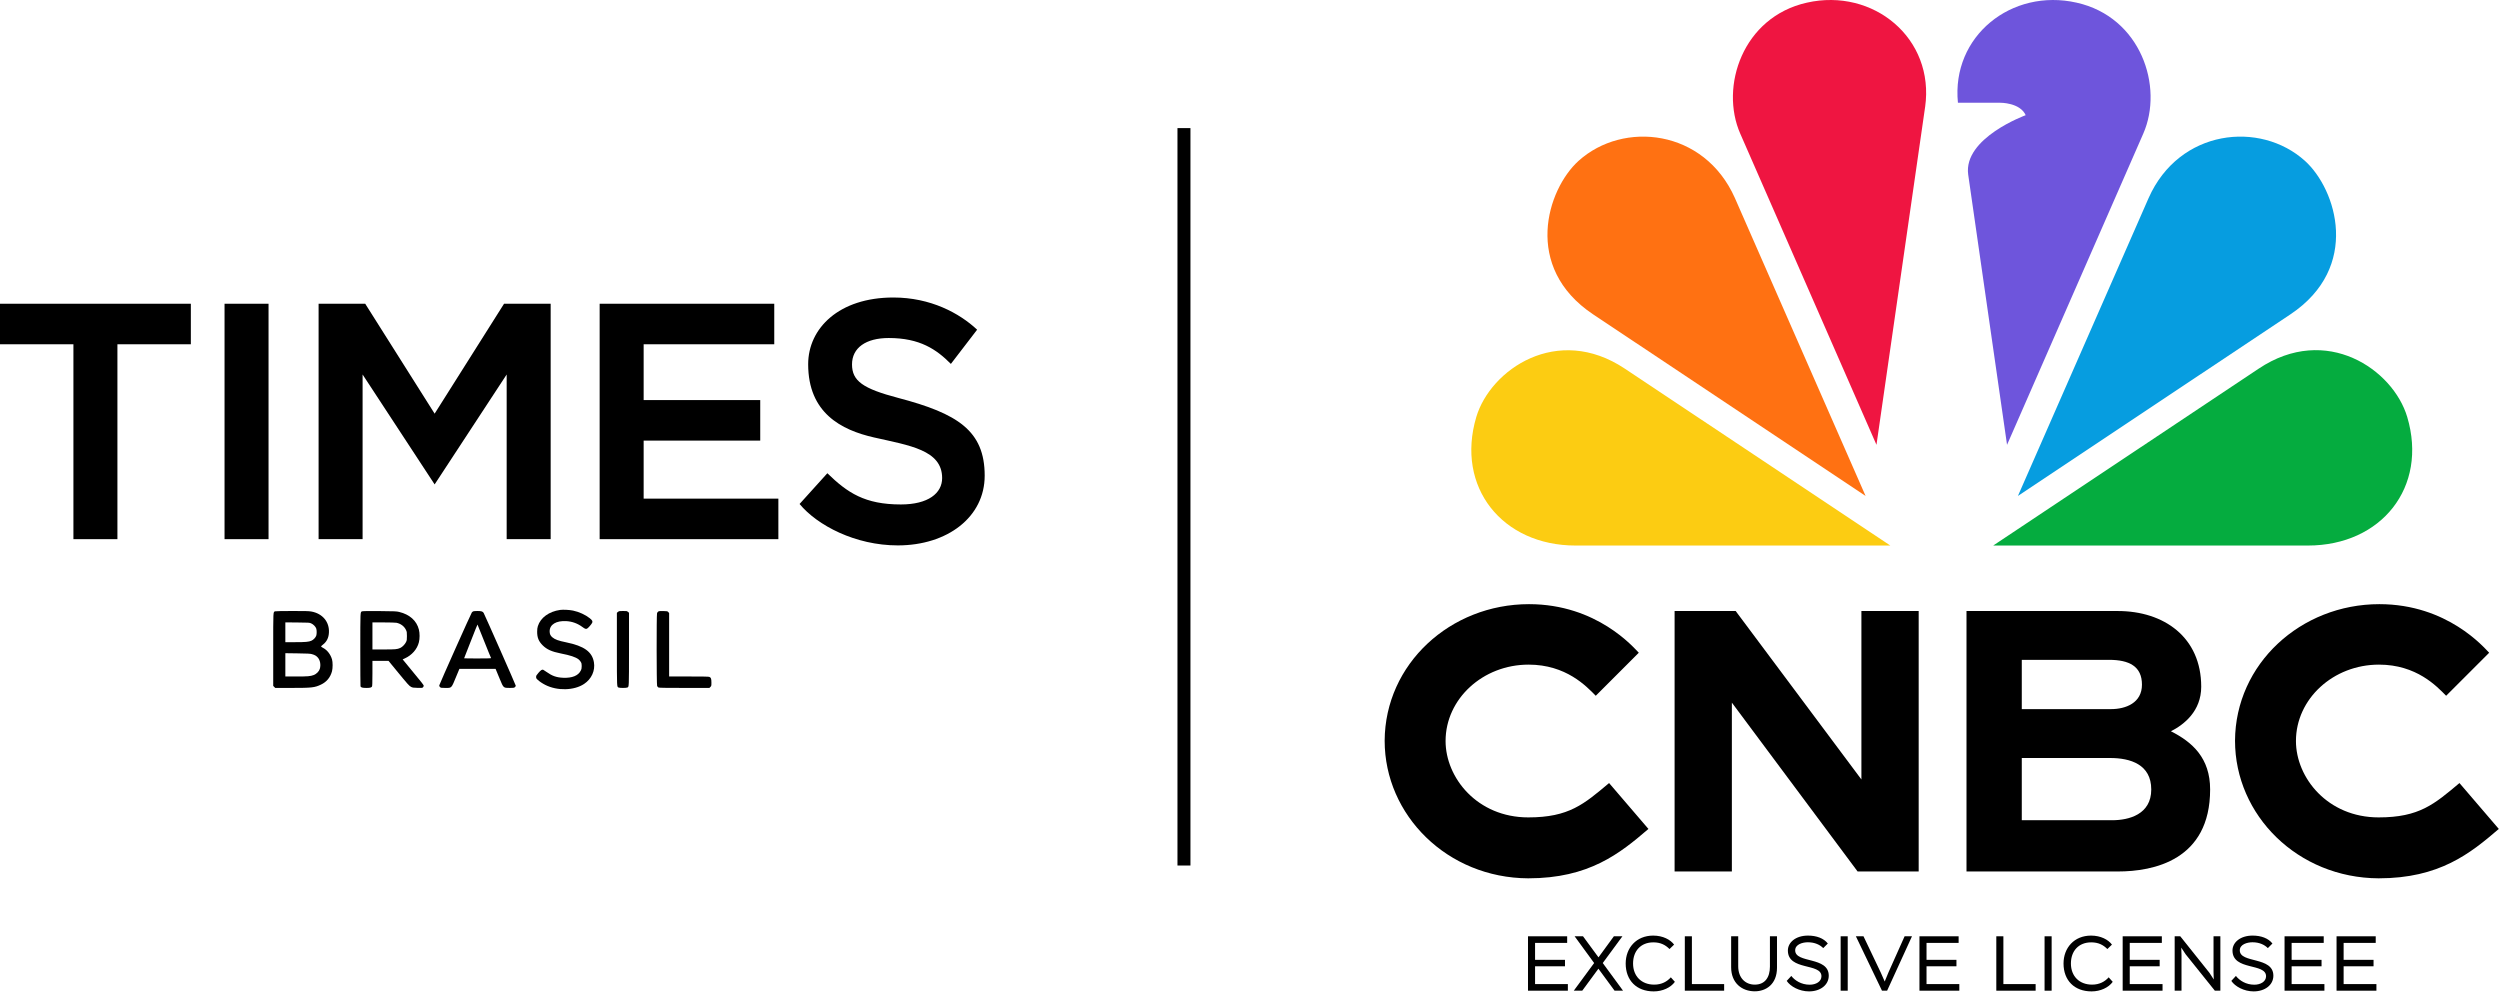
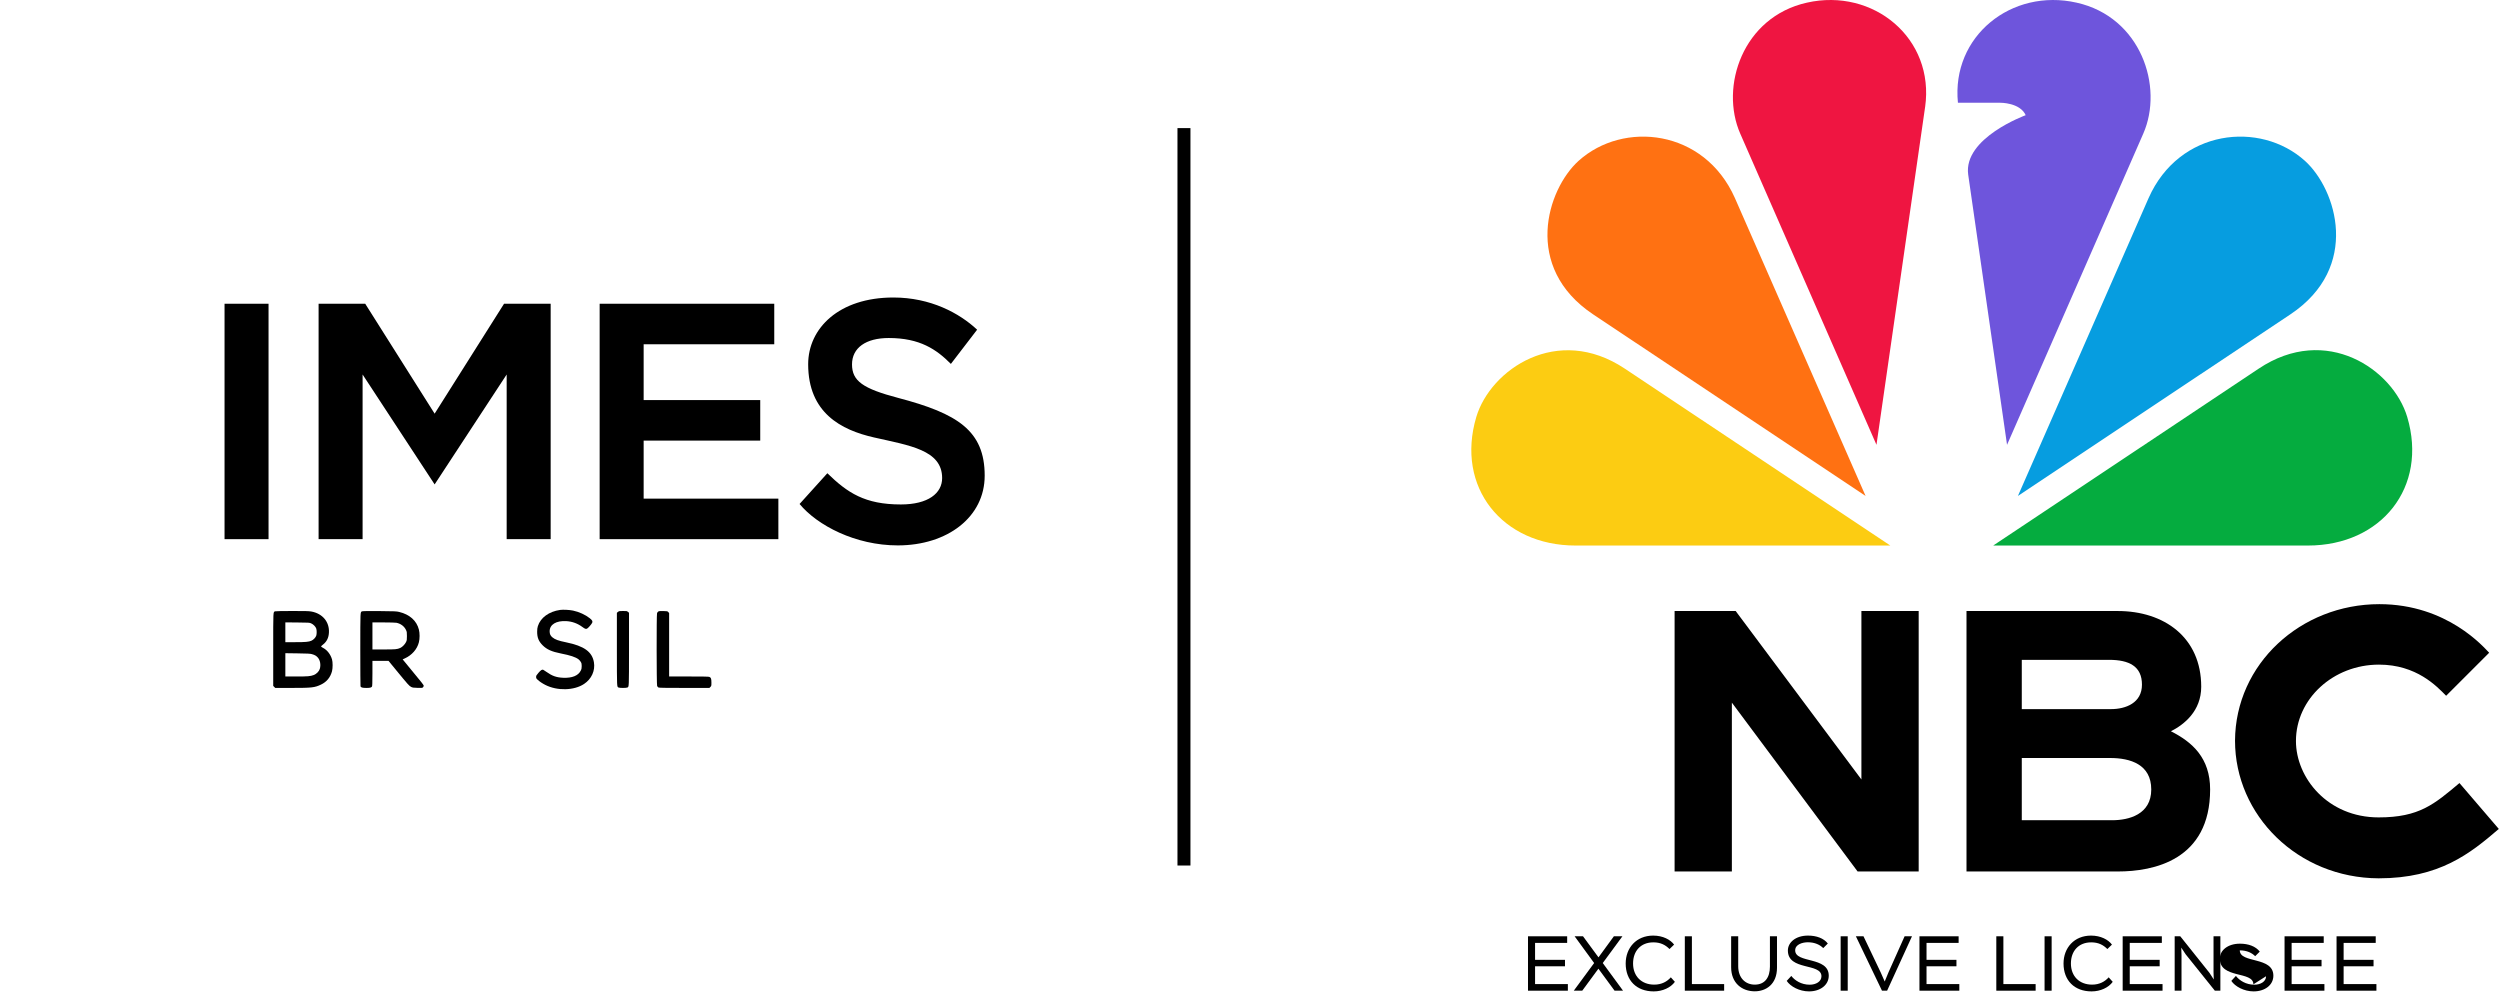
<svg xmlns="http://www.w3.org/2000/svg" width="100%" height="100%" viewBox="0 0 3253 1291" version="1.1" xml:space="preserve" style="fill-rule:evenodd;clip-rule:evenodd;stroke-linejoin:round;stroke-miterlimit:2;">
  <rect id="Artboard1" x="0" y="0" width="3252" height="1290" style="fill:none;" />
  <clipPath id="_clip1">
    <rect x="0" y="0" width="3252" height="1290" />
  </clipPath>
  <g clip-path="url(#_clip1)">
    <rect x="1532.12" y="166.692" width="16.893" height="959.525" />
    <g>
      <g>
        <path d="M1225.91,622.068c0,19.737 -18.097,34.328 -53.716,34.328c-46.841,0 -69.416,-15.136 -95.645,-40.63l-36.145,40.015c23.061,27.841 72.574,53.892 127.783,53.892c64.559,-0 113.09,-36.839 113.09,-90.75c-0,-58.56 -35.241,-80.844 -112.442,-101.136c-46.158,-12.133 -60.191,-22.104 -60.191,-43.631c-0,-21.528 17.966,-34.334 47.797,-34.334c40.516,-0 62.136,14.825 80.836,33.694l34.152,-44.525c-23.034,-21.54 -60.499,-41.883 -109.03,-41.883c-70.792,0 -110.811,40.098 -110.811,86.82c-0,63.435 43.101,85.589 85.558,95.245c46.428,10.559 88.764,16.312 88.764,52.895Z" style="fill-rule:nonzero;" />
        <path d="M565.546,538.255l90.327,-143.028l60.654,0l0,306.327l-57.247,0l0,-214.26l-93.734,143.028l-93.735,-143.028l0,214.26l-57.247,0l0,-306.327l60.654,0l90.328,143.028Z" />
        <rect x="292.175" y="395.227" width="57.247" height="306.327" />
-         <path d="M95.54,447.961l-95.54,0l0,-52.734l248.327,0l-0,52.734l-95.54,0l-0,253.593l-57.247,0l-0,-253.593Z" />
        <path d="M780.263,701.554l0,-306.327l227.201,0l-0,52.734l-169.954,0l0,72.612l151.709,0l0,52.735l-151.709,-0l0,75.512l175.303,-0l0,52.734l-232.55,0Z" />
      </g>
      <path d="M728.806,793.643c-14.434,2.03 -25.531,10.104 -28.959,21.155c-0.631,2.03 -0.902,4.105 -0.902,7.217c0,7.713 1.94,12.405 7.172,17.682c5.458,5.413 11.818,8.255 23.501,10.555c12.585,2.481 19.306,4.691 23.23,7.713c0.902,0.677 2.165,2.166 2.842,3.293c1.037,1.759 1.218,2.616 1.218,5.458c-0,2.797 -0.226,3.834 -1.263,5.954c-3.203,6.496 -11.187,9.743 -22.824,9.247c-8.751,-0.361 -14.344,-2.345 -21.742,-7.623c-1.849,-1.353 -3.744,-2.571 -4.195,-2.751c-1.579,-0.632 -3.067,0.315 -6.18,3.879c-2.751,3.157 -3.112,3.834 -3.112,5.413c0,1.533 0.271,2.075 1.804,3.518c2.346,2.255 6.225,4.872 10.149,6.856c15.607,7.939 37.394,7.398 50.385,-1.218c9.788,-6.45 14.75,-17.411 12.855,-28.327c-2.345,-13.577 -12.765,-21.065 -35.86,-25.801c-10.51,-2.165 -14.75,-3.699 -18.268,-6.631c-2.436,-2.03 -3.473,-4.285 -3.473,-7.758c-0,-8.841 8.435,-13.983 21.651,-13.262c7.713,0.452 14.66,2.978 21.02,7.669c3.293,2.435 4.375,2.796 5.954,2.12c1.443,-0.632 5.909,-5.774 6.766,-7.714c0.767,-1.894 0.045,-3.247 -3.157,-5.818c-5.639,-4.511 -14.029,-8.345 -21.787,-9.969c-4.827,-0.992 -12.901,-1.398 -16.825,-0.857Z" style="fill-rule:nonzero;" />
      <path d="M357.94,795.447c-2.571,1.038 -2.435,-1.714 -2.435,49.753l-0,47.317l2.616,2.617l20.929,-0c26.884,-0 30.357,-0.406 38.702,-4.376c7.353,-3.518 12.089,-9.337 14.254,-17.321c1.037,-4.014 1.082,-11.908 -0,-15.472c-1.94,-6.585 -6.36,-12.224 -11.638,-14.93c-1.443,-0.767 -2.616,-1.579 -2.616,-1.849c0,-0.271 1.173,-1.399 2.616,-2.526c4.737,-3.654 7.263,-8.751 7.623,-15.337c0.857,-14.073 -8.299,-25.079 -23.094,-27.65c-3.203,-0.542 -8.029,-0.677 -24.99,-0.632c-11.547,0 -21.47,0.181 -21.967,0.406Zm47.047,15.743c2.796,1.263 5.638,4.149 6.495,6.63c0.767,2.256 0.767,7.127 0,9.382c-0.857,2.436 -3.699,5.413 -6.27,6.496c-3.563,1.534 -7.352,1.894 -20.929,1.894l-12.991,0l-0,-25.756l15.697,0.136c15.337,0.135 15.697,0.135 17.998,1.218Zm0.812,39.964c3.879,1.083 5.728,2.165 7.758,4.466c3.067,3.473 4.105,9.517 2.571,14.705c-0.947,3.247 -4.375,6.721 -7.939,8.029c-4.285,1.624 -7.668,1.894 -22.553,1.894l-14.344,0l-0,-30.312l15.923,0.226c13.081,0.18 16.328,0.361 18.584,0.992Z" style="fill-rule:nonzero;" />
      <path d="M470.85,795.537c-2.075,1.218 -1.985,-0.586 -2.03,49.393c0,26.071 0.136,47.768 0.271,48.174c0.586,1.488 2.661,2.03 7.623,2.03c4.781,-0 6.225,-0.361 7.307,-1.76c0.406,-0.541 0.542,-4.916 0.587,-17.095l-0,-16.329l20.974,0l9.698,11.818c15.517,18.945 17.276,20.885 19.712,22.057c1.895,0.948 2.932,1.083 8.345,1.218c5.728,0.181 6.18,0.136 7.082,-0.767c0.541,-0.541 0.947,-1.443 0.947,-2.074c-0,-0.812 -3.744,-5.594 -13.803,-17.637c-7.578,-9.067 -13.712,-16.554 -13.622,-16.6c0.045,-0.045 1.263,-0.586 2.616,-1.172c9.382,-4.24 16.194,-11.954 18.494,-21.02c1.218,-4.736 1.218,-11.863 -0,-16.6c-2.932,-11.547 -11.998,-19.621 -25.621,-22.914c-3.653,-0.857 -5.503,-0.947 -25.801,-1.128c-16.374,-0.09 -22.102,0 -22.779,0.406Zm44.881,14.796c5.639,1.082 10.285,4.555 12.54,9.382c1.128,2.345 1.218,3.067 1.218,7.984c0,5.007 -0.09,5.593 -1.263,7.938c-1.398,2.887 -4.917,6.406 -7.443,7.488c-4.195,1.759 -5.818,1.94 -21.155,1.94l-15.02,-0l-0,-35.184l14.389,0c7.894,0 15.426,0.226 16.734,0.452Z" style="fill-rule:nonzero;" />
-       <path d="M615.856,795.447c-0.497,0.181 -1.354,0.812 -1.85,1.399c-0.947,1.037 -41.769,92.469 -42.4,94.859c-0.181,0.857 -0,1.399 0.902,2.256c1.082,1.127 1.308,1.173 6.901,1.173c8.616,-0 7.713,0.947 14.57,-15.698l3.789,-9.111l47.091,-0l1.354,3.293c0.766,1.759 2.616,6.269 4.149,10.013c4.827,11.683 4.646,11.503 12.991,11.503c4.782,-0 5.503,-0.091 6.586,-0.948c0.676,-0.541 1.173,-1.353 1.173,-1.984c-0,-0.812 -39.243,-89.718 -41.769,-94.635c-1.038,-1.939 -3.068,-2.571 -8.165,-2.526c-2.436,0 -4.826,0.181 -5.322,0.406Zm11.682,32.703c3.338,8.435 7.217,18.088 8.616,21.426c1.398,3.337 2.661,6.36 2.796,6.63c0.181,0.451 -3.473,0.587 -17.411,0.587c-9.698,-0 -17.637,-0.091 -17.637,-0.226c0,-0.18 2.932,-7.623 6.496,-16.599c3.563,-8.977 7.442,-18.81 8.615,-21.877c1.173,-3.022 2.21,-5.458 2.301,-5.413c0.09,0.09 2.886,7.037 6.224,15.472Z" style="fill-rule:nonzero;" />
      <path d="M805.389,795.312c-0.361,0.135 -1.128,0.677 -1.669,1.173l-1.038,0.902l0,47.633c0.045,50.429 -0.045,48.445 2.12,49.572c1.308,0.722 10.24,0.722 11.548,0c2.165,-1.127 2.075,0.857 2.12,-49.617l-0,-47.633l-1.399,-1.173c-1.308,-1.128 -1.623,-1.173 -6.179,-1.128c-2.662,0 -5.142,0.136 -5.503,0.271Z" style="fill-rule:nonzero;" />
      <path d="M856.597,795.673c-0.767,0.451 -1.399,1.308 -1.669,2.39c-0.722,2.526 -0.632,92.289 0.09,94.364c0.316,0.857 1.037,1.804 1.669,2.12c0.857,0.451 8.39,0.587 33.74,0.587l32.657,-0l1.308,-1.309c1.263,-1.263 1.308,-1.488 1.308,-5.683c0,-5.007 -0.586,-6.631 -2.751,-7.398c-0.992,-0.36 -9.427,-0.496 -26.839,-0.496l-25.44,0l-0,-82.5l-1.083,-1.263c-1.082,-1.218 -1.217,-1.263 -6.45,-1.399c-4.06,-0.045 -5.593,0.045 -6.54,0.587Z" style="fill-rule:nonzero;" />
    </g>
    <g>
      <g>
        <g id="g6">
          <path id="path1" d="M2788.71,174.151l-177.151,404.658l-50.556,-351.675c-6.473,-47.724 74.823,-77.25 74.823,-77.25c-7.482,-16.582 -33.164,-16.179 -33.164,-16.179l-55.007,-0c-8.694,-86.552 69.769,-149.446 154.503,-130.233c83.317,18.603 113.652,109.203 86.552,170.679Z" style="fill:#6e55dc;fill-rule:nonzero;" />
          <path id="path2-8" d="M2459.68,709.853l-345.404,-230.137c-87.969,-58.645 -174.927,1.213 -193.329,62.893c-27.099,91.204 33.771,167.244 129.222,167.244l409.511,-0Z" style="fill:#fccc12;fill-rule:nonzero;" />
          <path id="path3-9" d="M2504.96,139.366c12.74,-89.384 -67.342,-155.512 -153.894,-135.897c-83.319,18.606 -113.654,109.203 -86.554,170.682l177.151,404.656l63.297,-439.642l-0,0.201Z" style="fill:#ef1541;fill-rule:nonzero;" />
          <path id="path4-7" d="M2427.51,645.34l-170.073,-387.67c-39.839,-89.789 -145.201,-100.911 -203.442,-48.334c-41.051,37.212 -72.802,138.324 18.807,199.599l354.708,236.405Z" style="fill:#ff7112;fill-rule:nonzero;" />
          <path id="path5-3" d="M3003.07,709.853c95.655,-0 156.323,-76.037 129.224,-167.241c-18.402,-61.882 -105.362,-121.742 -193.331,-62.894l-345.404,230.135l409.511,-0Z" style="fill:#05ac3f;fill-rule:nonzero;" />
          <path id="path6" d="M2980.42,408.935c91.609,-61.275 59.86,-162.387 18.807,-199.599c-58.242,-52.577 -163.601,-41.455 -203.44,48.334l-170.073,387.67l354.706,-236.405Z" style="fill:#069de0;fill-rule:nonzero;" />
        </g>
        <g id="g5">
          <path id="path7" d="M2178.98,795.054l79.474,-0l163.605,219.2l0,-219.2l74.524,-0l0,338.907l-79.482,-0l-163.602,-219.695l-0,219.695l-74.519,-0l-0,-338.907Z" style="fill-rule:nonzero;" />
          <path id="path8" d="M2875.82,1027.24c-0,92.159 -73.834,106.726 -120.009,106.726l-197.006,-0l0,-338.907l196.804,-0c60.349,-0 108.617,34.288 108.617,98.502c-0,31.809 -22.404,49.349 -39.444,57.971c27.945,14.071 51.038,34.782 51.038,75.708Zm-245.071,-168.66l-0,64.115l116.143,-0c19.122,-0 40.229,-8.027 40.229,-31.811c0,-23.783 -16.446,-32.304 -42.904,-32.304l-113.468,-0Zm168.466,168.66c-0,-32.503 -27.053,-40.926 -53.512,-40.926l-114.954,0l-0,80.961l117.725,-0c21.512,-0 50.741,-7.432 50.741,-39.935l-0,-0.1Z" style="fill-rule:nonzero;" />
          <path id="path9" d="M3251.39,1078.66c-37.161,31.909 -77.199,64.214 -156.373,64.214c-105.239,-0.499 -186.803,-82.051 -186.803,-179.065c0.5,-99.888 85.428,-177.679 187.79,-177.679c88.794,0 136.657,56.981 142.9,63.224l-55.997,55.988c-12.189,-12.387 -38.54,-40.529 -87.402,-40.529c-59.553,-0 -108.01,44.593 -108.01,99.392c-0,47.764 41.12,99.392 107.617,99.392c53.012,0 72.538,-17.341 105.145,-44.691l51.228,59.754l-0.095,0Z" style="fill-rule:nonzero;" />
-           <path id="path10" d="M2144.88,1078.66c-37.161,31.909 -77.195,64.214 -156.373,64.214c-105.239,-0.499 -186.795,-82.051 -186.795,-179.065c0.5,-99.888 85.42,-177.679 187.787,-177.679c88.789,0 136.652,56.981 142.895,63.224l-55.989,55.988c-12.188,-12.387 -38.548,-40.529 -87.402,-40.529c-59.556,-0 -108.014,44.593 -108.014,99.392c0,47.764 41.125,99.392 107.618,99.392c53.016,0 72.538,-17.341 105.14,-44.691l51.233,59.754l-0.1,0Z" style="fill-rule:nonzero;" />
        </g>
      </g>
      <g>
        <path d="M1988.23,1289.09l51.877,-0l-0,-8.596l-42.675,0l0,-23.157l38.933,0l-0,-8.393l-38.933,-0l0,-22.045l41.764,-0l0,-8.596l-50.966,0l0,70.787Z" style="fill-rule:nonzero;" />
        <path d="M2111.09,1218.3l-11.123,0l-20.023,27.405l-20.123,-27.405l-10.922,0l25.382,34.787l-26.494,36l11.022,-0l21.034,-28.618l21.034,28.618l11.022,-0l-26.393,-36l25.584,-34.787Z" style="fill-rule:nonzero;" />
        <path d="M2174.09,1271.7c-4.854,5.46 -11.831,9.505 -21.64,9.505c-16.483,0 -27.506,-10.921 -27.506,-27.505c0,-16.18 9.91,-27.506 26.393,-27.506c9.304,0 15.573,3.236 21.034,8.697l5.966,-5.764c-4.753,-6.371 -14.46,-11.731 -27.202,-11.731c-21.944,0 -35.798,15.978 -35.798,36.304c0,22.045 14.158,36.303 36.506,36.303c11.528,0 22.146,-4.955 27.506,-12.438l-5.259,-5.865Z" style="fill-rule:nonzero;" />
        <path d="M2192.29,1289.09l51.169,-0l-0,-8.596l-41.966,0l-0,-62.191l-9.203,0l0,70.787Z" style="fill-rule:nonzero;" />
        <path d="M2312.23,1218.3l-9.203,0l0,39.439c0,14.157 -6.573,23.46 -19.719,23.46c-11.932,0 -21.539,-8.393 -21.539,-23.966l0,-38.933l-9.202,0l-0,40.248c-0,20.831 14.258,31.348 30.741,31.348c14.36,-0 28.922,-8.899 28.922,-30.742l-0,-40.854Z" style="fill-rule:nonzero;" />
        <path d="M2370.07,1270.28c0,6.977 -7.179,11.022 -15.269,11.022c-11.023,0 -19.416,-5.561 -23.967,-11.427l-5.966,6.472c4.854,7.281 16.483,13.652 29.023,13.652c14.662,0 25.685,-8.292 25.685,-20.427c-0,-25.382 -43.685,-15.674 -43.685,-32.966c-0,-7.888 9.707,-10.517 16.483,-10.517c9.202,-0 15.775,3.337 20.022,7.584l5.966,-5.966c-5.359,-6.876 -14.764,-10.315 -25.786,-10.315c-16.079,0 -26.191,8.899 -26.191,19.416c0,26.596 43.685,15.876 43.685,33.472Z" style="fill-rule:nonzero;" />
        <rect x="2395.05" y="1218.3" width="9.202" height="70.786" style="fill-rule:nonzero;" />
        <path d="M2487.88,1218.3l-9.607,0l-20.932,46.821l-4.955,12.033l-5.259,-11.932l-22.348,-46.922l-9.91,0l33.977,70.787l6.675,-0l32.359,-70.787Z" style="fill-rule:nonzero;" />
        <path d="M2497.59,1289.09l51.876,-0l0,-8.596l-42.674,0l0,-23.157l38.933,0l-0,-8.393l-38.933,-0l0,-22.045l41.764,-0l0,-8.596l-50.966,0l-0,70.787Z" style="fill-rule:nonzero;" />
        <path d="M2597.6,1289.09l51.169,-0l-0,-8.596l-41.967,0l0,-62.191l-9.202,0l0,70.787Z" style="fill-rule:nonzero;" />
        <rect x="2660.39" y="1218.3" width="9.202" height="70.786" style="fill-rule:nonzero;" />
        <path d="M2743.82,1271.7c-4.854,5.46 -11.832,9.505 -21.641,9.505c-16.483,0 -27.505,-10.921 -27.505,-27.505c-0,-16.18 9.91,-27.506 26.393,-27.506c9.303,0 15.573,3.236 21.033,8.697l5.967,-5.764c-4.753,-6.371 -14.461,-11.731 -27.202,-11.731c-21.944,0 -35.798,15.978 -35.798,36.304c-0,22.045 14.157,36.303 36.505,36.303c11.528,0 22.146,-4.955 27.506,-12.438l-5.258,-5.865Z" style="fill-rule:nonzero;" />
        <path d="M2762.02,1289.09l51.876,-0l0,-8.596l-42.674,0l0,-23.157l38.933,0l-0,-8.393l-38.933,-0l0,-22.045l41.764,-0l-0,-8.596l-50.966,0l-0,70.787Z" style="fill-rule:nonzero;" />
        <path d="M2889.14,1289.09l-0,-70.787l-8.899,0l0,46.618l0.303,9.607l-5.561,-8.595l-38.023,-47.63l-7.281,0l0,70.787l8.899,-0l0,-46.011l-0.303,-10.011l5.562,8.494l38.123,47.528l7.18,-0Z" style="fill-rule:nonzero;" />
-         <path d="M2948.6,1270.28c-0,6.977 -7.18,11.022 -15.27,11.022c-11.023,0 -19.416,-5.561 -23.966,-11.427l-5.967,6.472c4.854,7.281 16.483,13.652 29.023,13.652c14.663,0 25.685,-8.292 25.685,-20.427c0,-25.382 -43.685,-15.674 -43.685,-32.966c-0,-7.888 9.708,-10.517 16.483,-10.517c9.202,-0 15.775,3.337 20.022,7.584l5.967,-5.966c-5.36,-6.876 -14.764,-10.315 -25.787,-10.315c-16.078,0 -26.191,8.899 -26.191,19.416c0,26.596 43.686,15.876 43.686,33.472Z" style="fill-rule:nonzero;" />
+         <path d="M2948.6,1270.28c-0,6.977 -7.18,11.022 -15.27,11.022c-11.023,0 -19.416,-5.561 -23.966,-11.427l-5.967,6.472c4.854,7.281 16.483,13.652 29.023,13.652c14.663,0 25.685,-8.292 25.685,-20.427c0,-25.382 -43.685,-15.674 -43.685,-32.966c9.202,-0 15.775,3.337 20.022,7.584l5.967,-5.966c-5.36,-6.876 -14.764,-10.315 -25.787,-10.315c-16.078,0 -26.191,8.899 -26.191,19.416c0,26.596 43.686,15.876 43.686,33.472Z" style="fill-rule:nonzero;" />
        <path d="M2972.66,1289.09l51.876,-0l0,-8.596l-42.674,0l0,-23.157l38.933,0l-0,-8.393l-38.933,-0l0,-22.045l41.764,-0l0,-8.596l-50.966,0l-0,70.787Z" style="fill-rule:nonzero;" />
        <path d="M3040.32,1289.09l51.877,-0l-0,-8.596l-42.674,0l-0,-23.157l38.932,0l0,-8.393l-38.932,-0l-0,-22.045l41.764,-0l-0,-8.596l-50.967,0l0,70.787Z" style="fill-rule:nonzero;" />
      </g>
    </g>
  </g>
</svg>